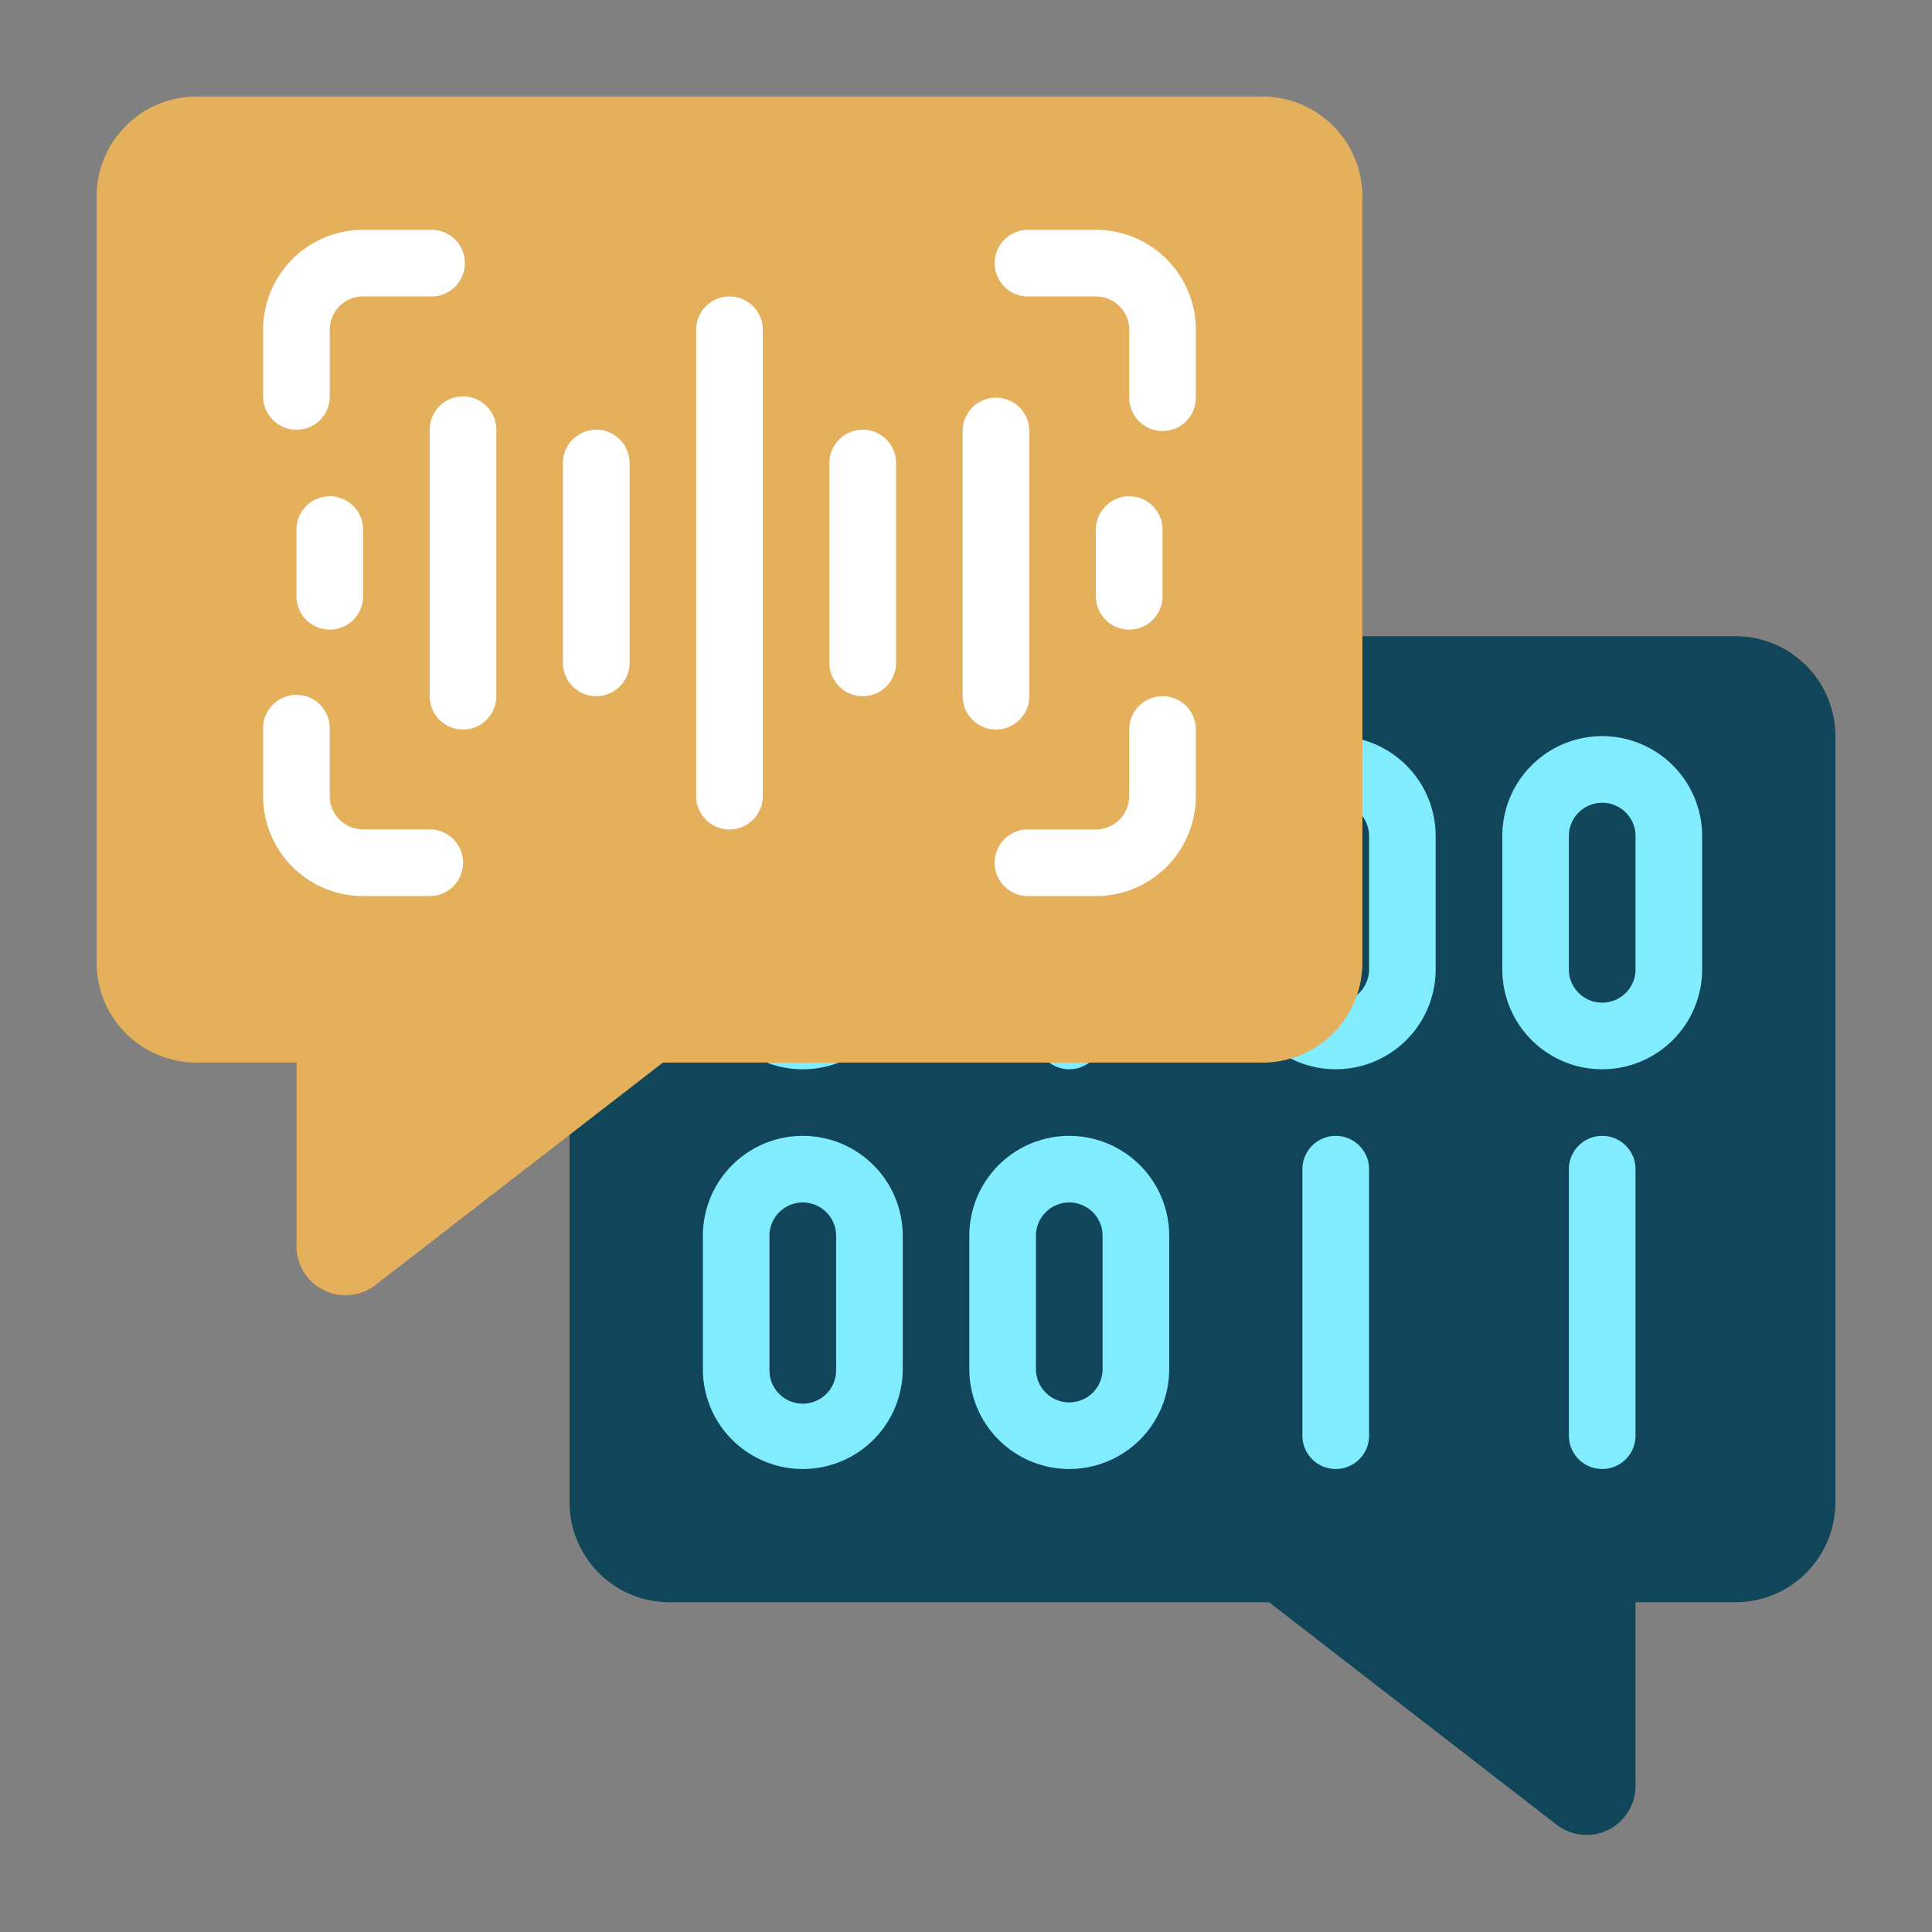
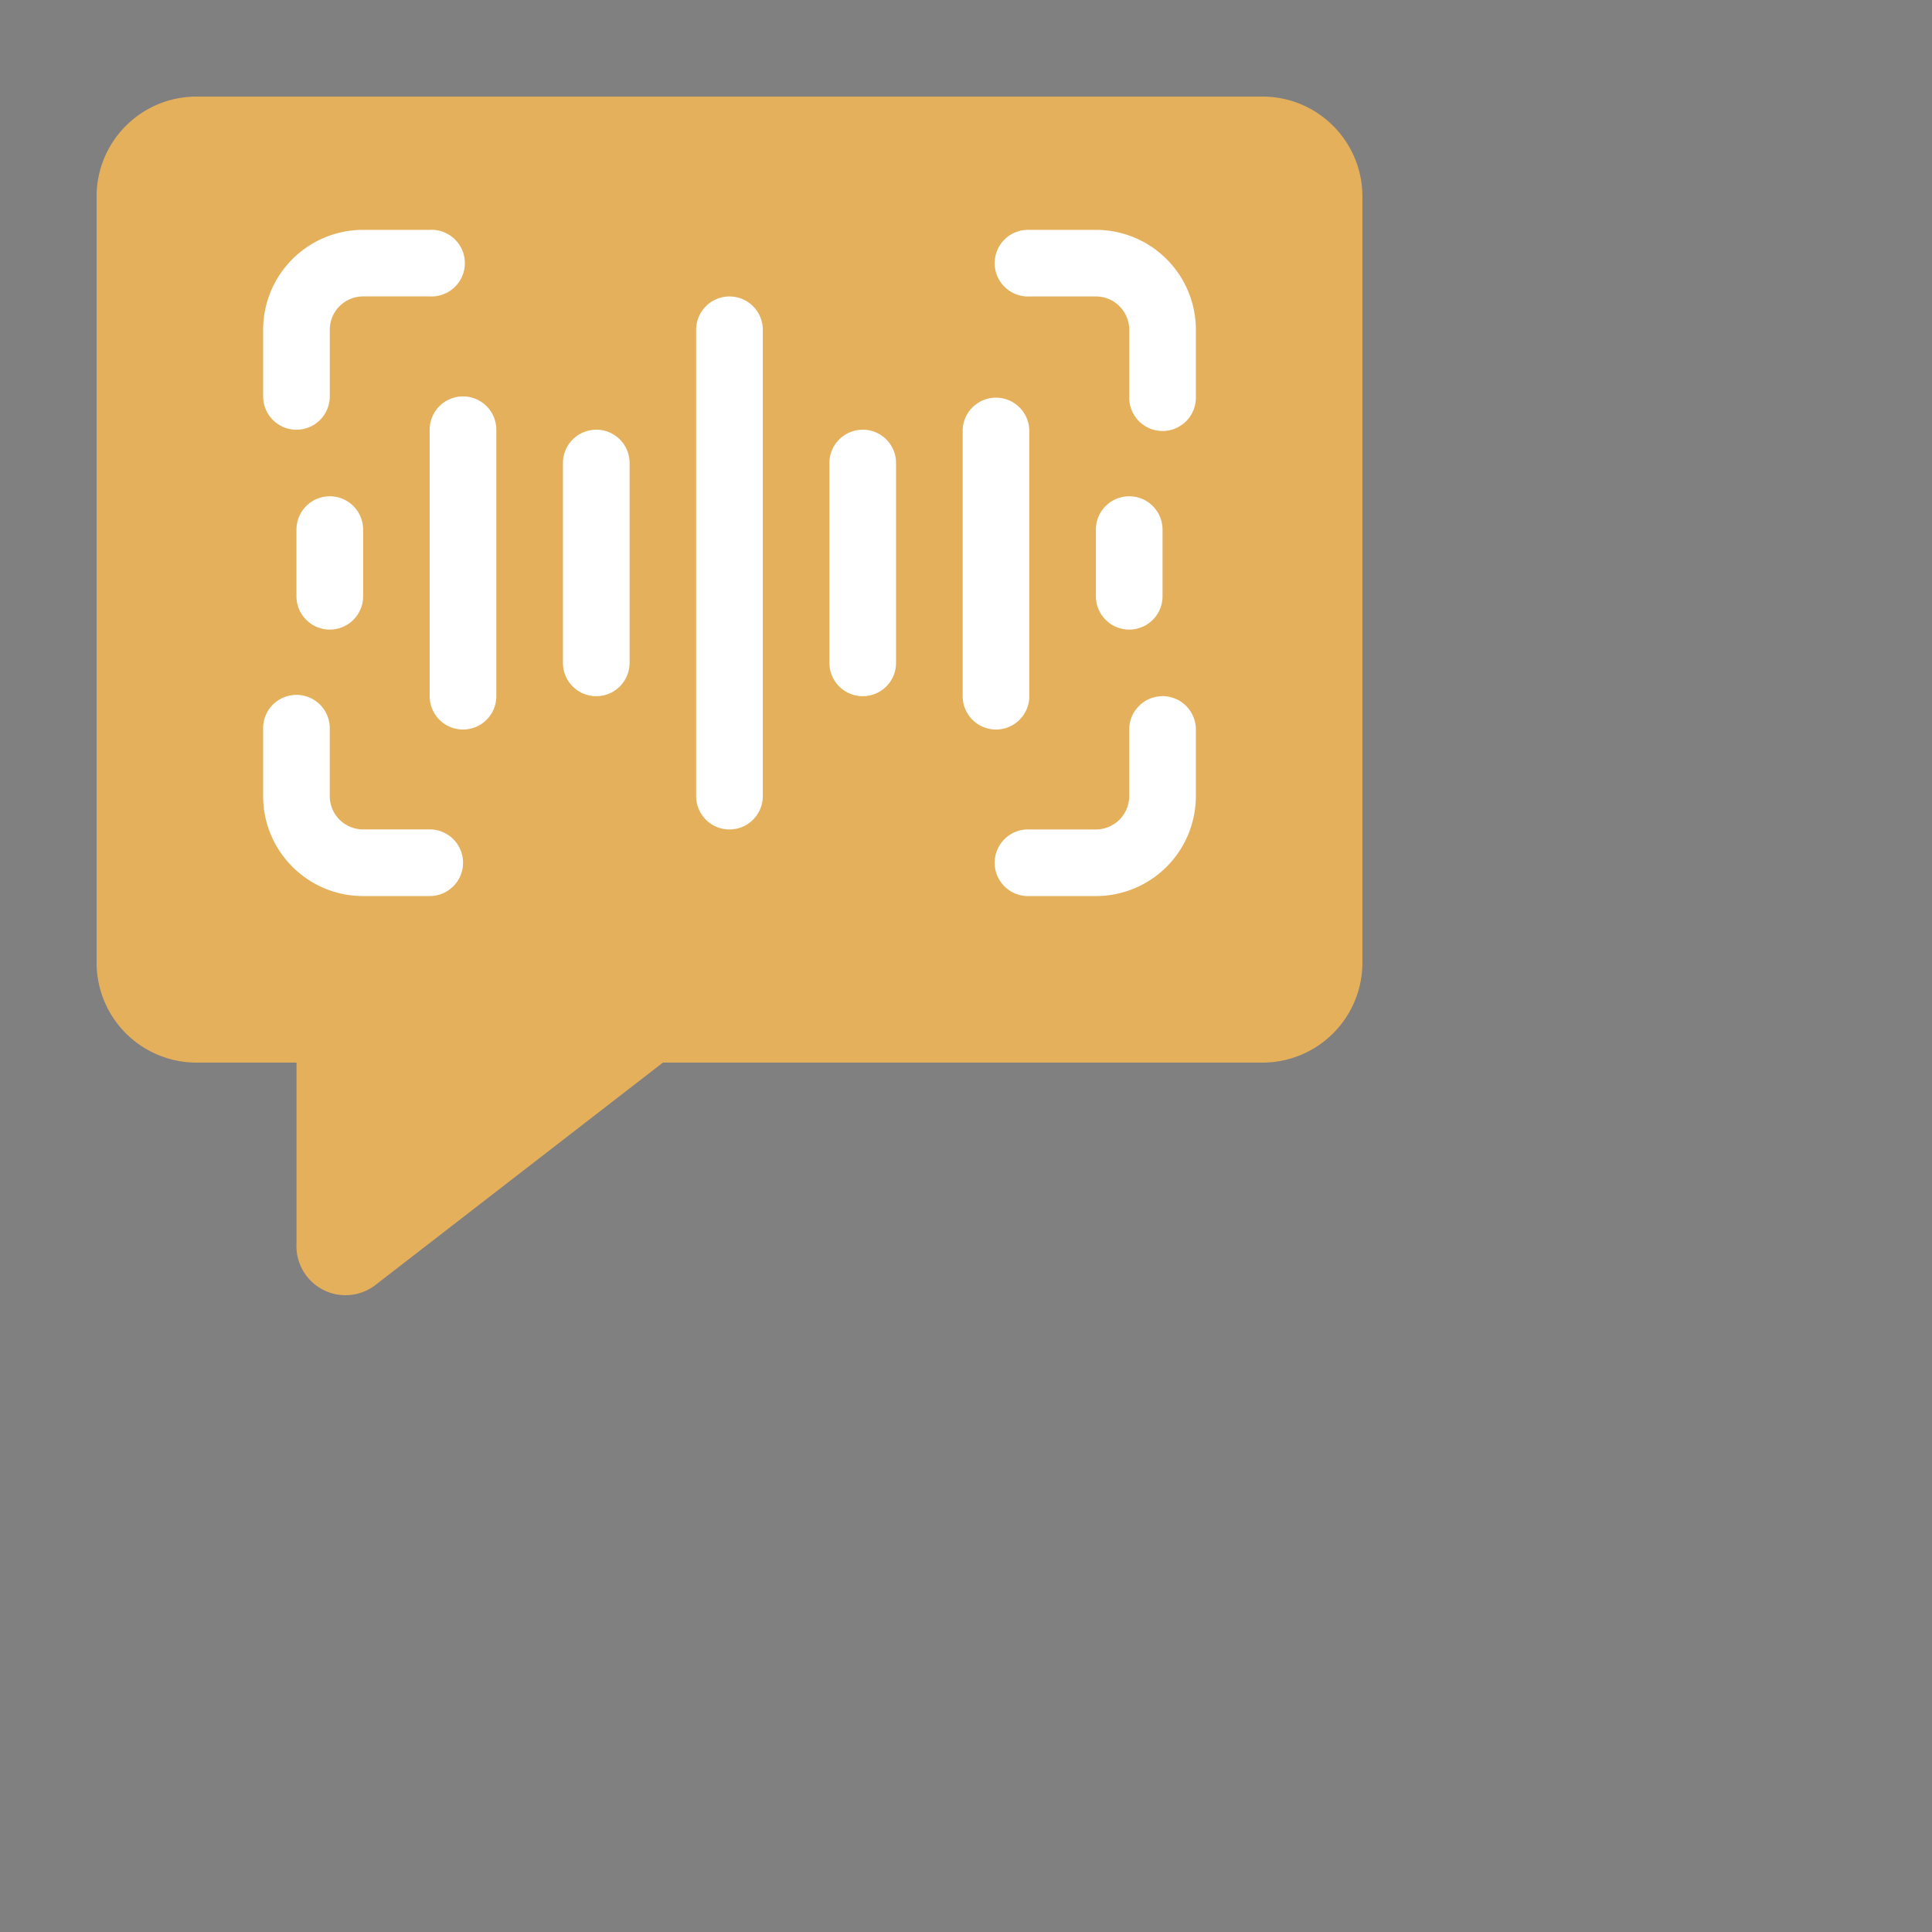
<svg xmlns="http://www.w3.org/2000/svg" width="40" height="40" viewBox="0 0 40 40">
  <rect x="0" y="0" width="40" height="40" fill="#808080" stroke="none" />
  <g fill="none" fill-rule="nonzero">
-     <path fill="#114559" d="M24.207 13.172H35.93c1.143 0 2.069.927 2.069 2.07v15.861a2.069 2.069 0 0 1-2.069 2.07h-2.069v3.744a1.015 1.015 0 0 1-1.614.876l-5.972-4.62H13.862a2.069 2.069 0 0 1-2.069-2.07V18l12.414-4.828Z" />
-     <path fill="#82ECFF" d="M33.172 15.241a2.069 2.069 0 0 0-2.069 2.07v2.758a2.069 2.069 0 1 0 4.138 0V17.31a2.069 2.069 0 0 0-2.069-2.069Zm.69 4.828a.69.69 0 1 1-1.38 0V17.31a.69.69 0 0 1 1.38 0v2.759ZM27.655 15.241a2.069 2.069 0 0 0-2.069 2.07v2.758a2.069 2.069 0 1 0 4.138 0V17.31a2.069 2.069 0 0 0-2.069-2.069Zm.69 4.828a.69.69 0 1 1-1.38 0V17.31a.69.69 0 0 1 1.38 0v2.759ZM22.138 23.517a2.069 2.069 0 0 0-2.069 2.07v2.758a2.069 2.069 0 1 0 4.138 0v-2.759a2.069 2.069 0 0 0-2.07-2.069Zm.69 4.828a.69.69 0 1 1-1.38 0v-2.759a.69.69 0 1 1 1.38 0v2.759ZM16.62 23.517a2.069 2.069 0 0 0-2.068 2.07v2.758a2.069 2.069 0 0 0 4.138 0v-2.759a2.069 2.069 0 0 0-2.07-2.069Zm.69 4.828a.69.69 0 1 1-1.379 0v-2.759a.69.69 0 1 1 1.38 0v2.759ZM17.31 20.069a.69.69 0 1 1-1.379 0V18h-1.38v2.069a2.069 2.069 0 0 0 4.139 0V18h-1.38v2.069ZM22.138 22.138a.69.69 0 0 0 .69-.69V17.31a.69.69 0 0 0-1.38 0v4.138c0 .381.309.69.69.69ZM27.655 23.517a.69.69 0 0 0-.69.69v5.517a.69.69 0 1 0 1.38 0v-5.517a.69.69 0 0 0-.69-.69ZM33.172 23.517a.69.69 0 0 0-.69.69v5.517a.69.69 0 1 0 1.38 0v-5.517a.69.69 0 0 0-.69-.69Z" />
    <path fill="#E5B05C" d="M28.207 4.069v15.862A2.069 2.069 0 0 1 26.137 22H13.725l-5.972 4.62a1.016 1.016 0 0 1-1.614-.875V22H4.069A2.069 2.069 0 0 1 2 19.931V4.069C2 2.926 2.926 2 4.069 2h22.069c1.143 0 2.069.926 2.069 2.069Z" />
    <g fill="#FFF">
      <path d="M12.345 8.897a.69.69 0 0 0-.69.69v4.137a.69.69 0 1 0 1.38 0V9.586a.69.69 0 0 0-.69-.69ZM9.586 8.207a.69.69 0 0 0-.69.69v5.517a.69.69 0 0 0 1.38 0V8.897a.69.69 0 0 0-.69-.69ZM24.069 12.345v-1.38a.69.69 0 0 0-1.38 0v1.38a.69.69 0 1 0 1.38 0ZM6.138 10.966v1.379a.69.69 0 0 0 1.38 0v-1.38a.69.69 0 0 0-1.38 0ZM17.862 8.897a.69.69 0 0 0-.69.69v4.137a.69.69 0 0 0 1.38 0V9.586a.69.69 0 0 0-.69-.69ZM21.31 14.414V8.897a.69.69 0 0 0-1.379 0v5.517a.69.69 0 0 0 1.38 0ZM15.103 6.138a.69.69 0 0 0-.69.69v9.655a.69.69 0 1 0 1.38 0V6.828a.69.69 0 0 0-.69-.69ZM6.138 8.897a.69.69 0 0 0 .69-.69v-1.38c0-.38.308-.69.69-.69h1.379a.69.69 0 1 0 0-1.378h-1.38a2.069 2.069 0 0 0-2.069 2.069v1.379c0 .38.309.69.69.69ZM22.69 4.759h-1.38a.69.69 0 1 0 0 1.379h1.38c.38 0 .69.309.69.69v1.379a.69.69 0 1 0 1.379 0v-1.38a2.069 2.069 0 0 0-2.07-2.068ZM8.897 17.172h-1.38a.69.69 0 0 1-.69-.69v-1.379a.69.69 0 1 0-1.379 0v1.38c0 1.142.927 2.069 2.07 2.069h1.379a.69.69 0 1 0 0-1.38ZM24.069 14.414a.69.69 0 0 0-.69.69v1.379a.69.69 0 0 1-.69.69H21.31a.69.69 0 1 0 0 1.379h1.38a2.069 2.069 0 0 0 2.069-2.07v-1.379a.69.69 0 0 0-.69-.69Z" />
    </g>
  </g>
</svg>